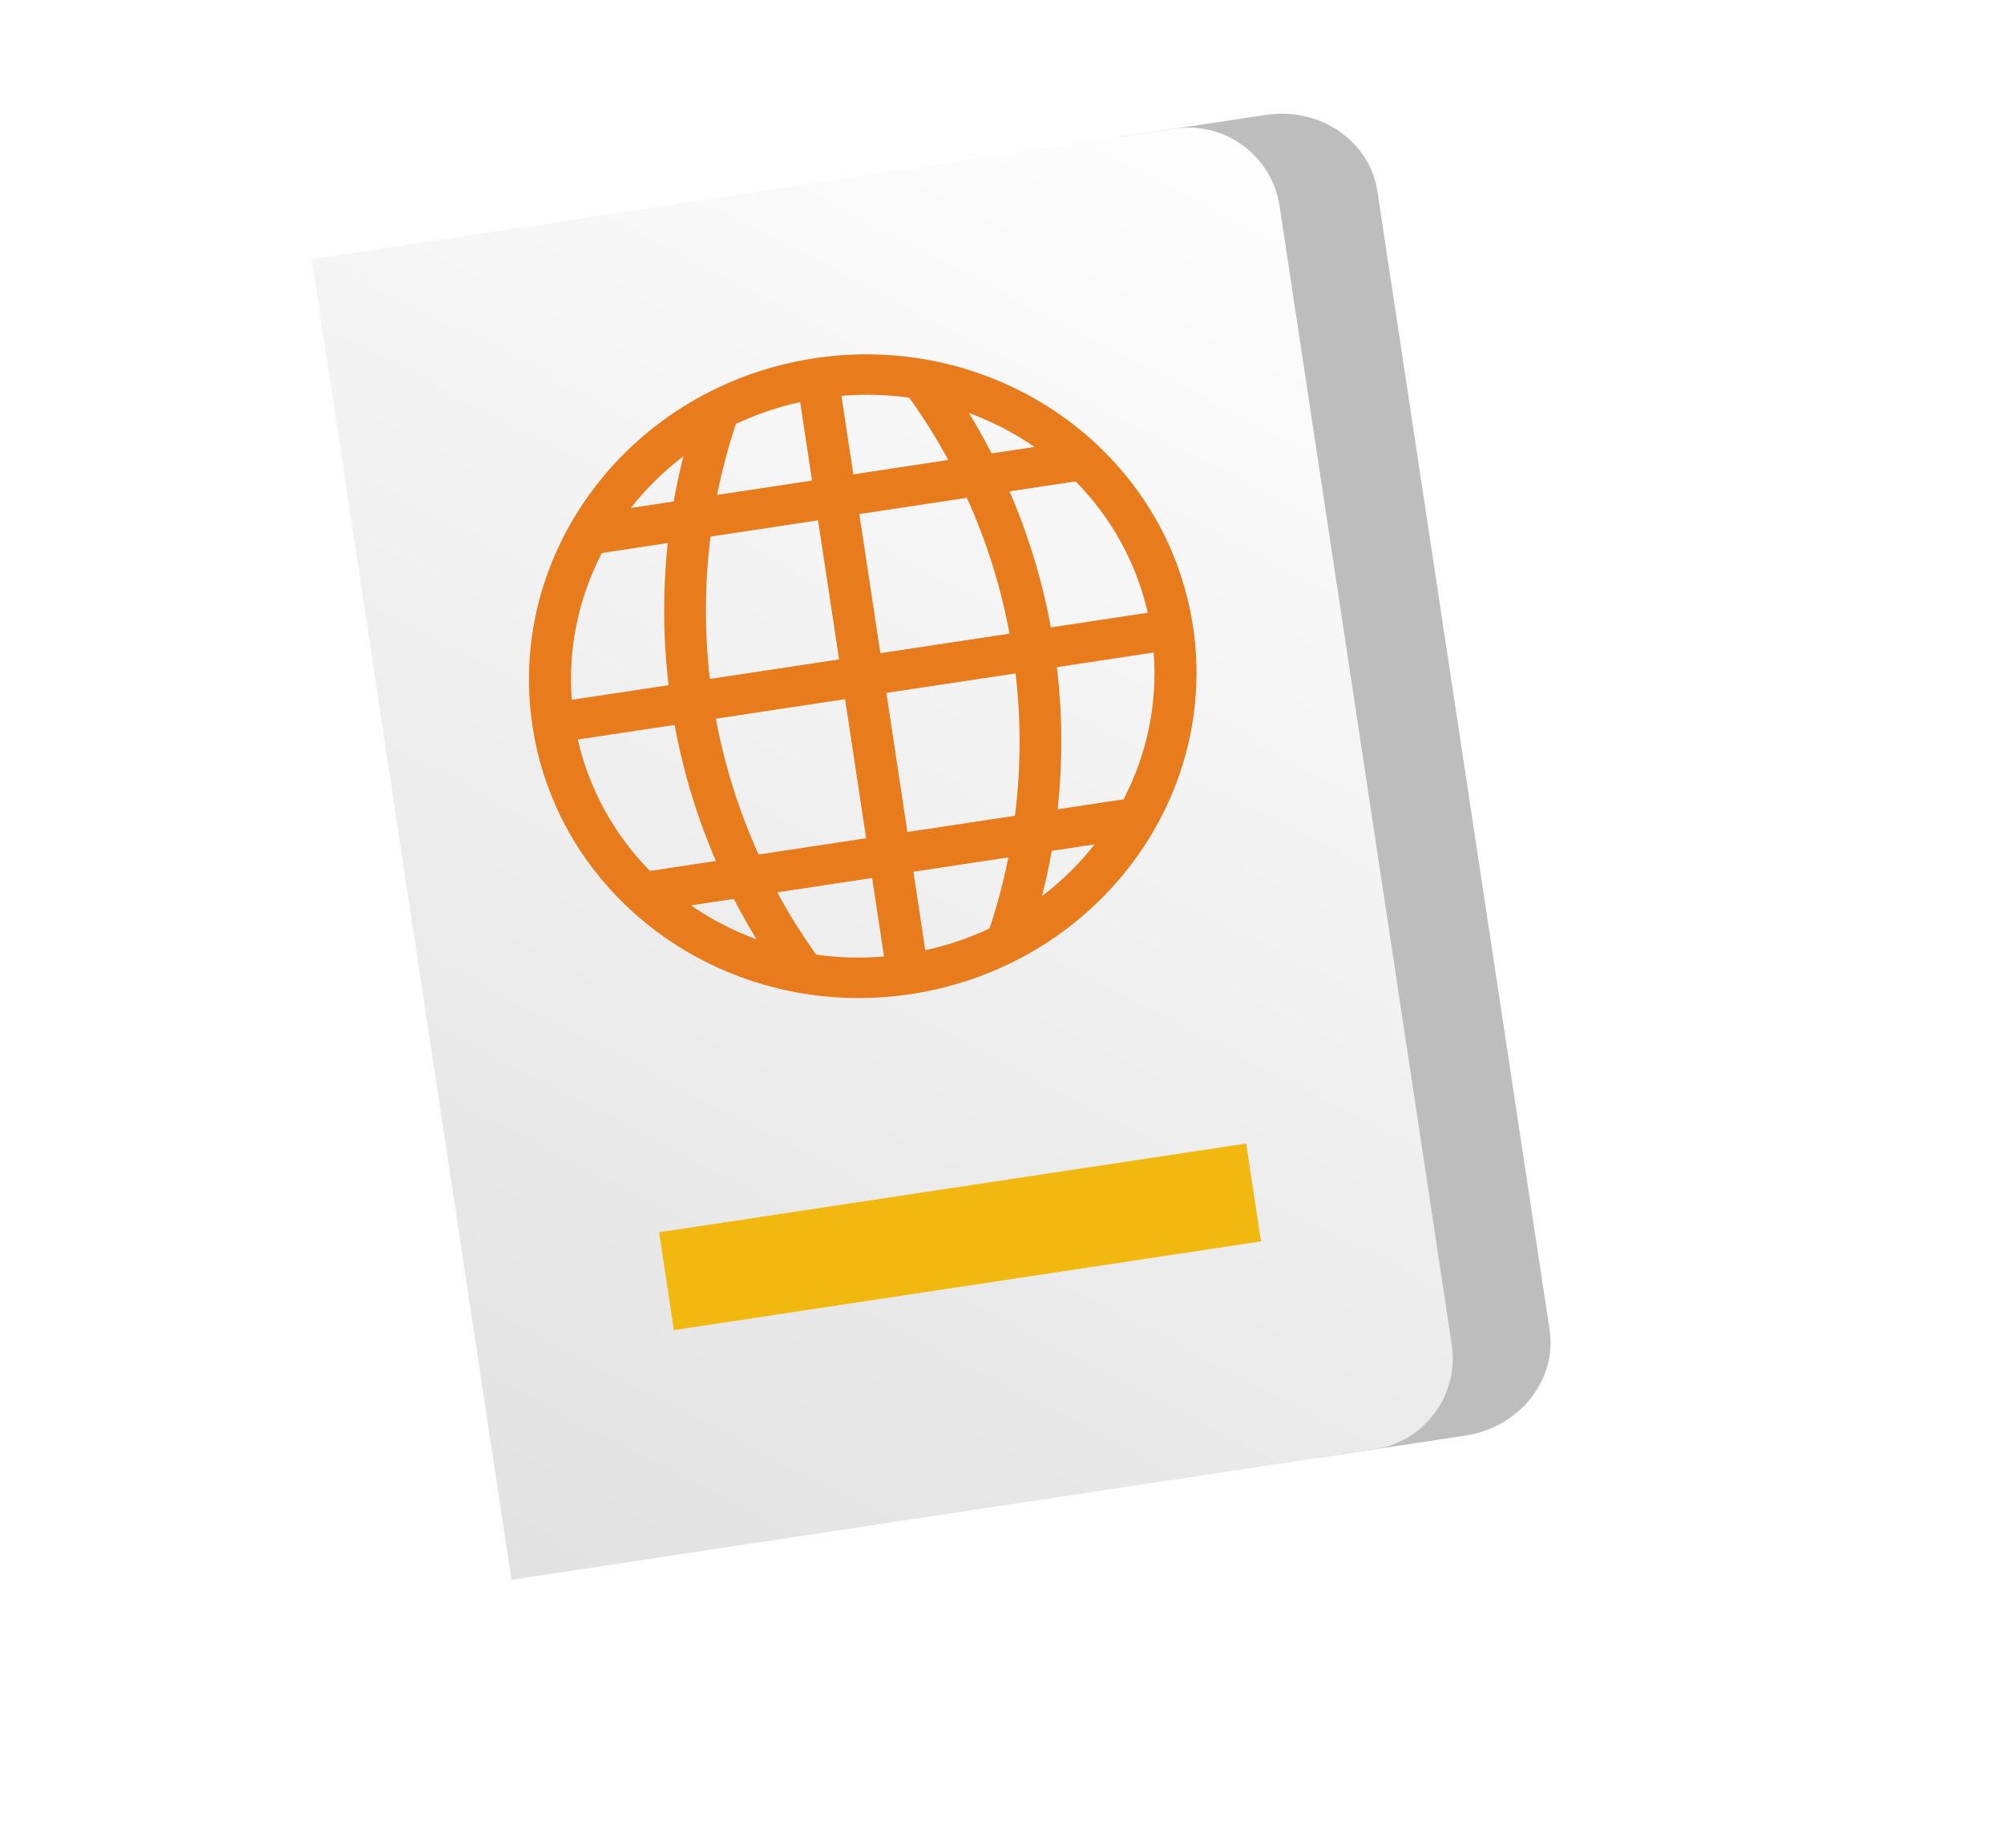
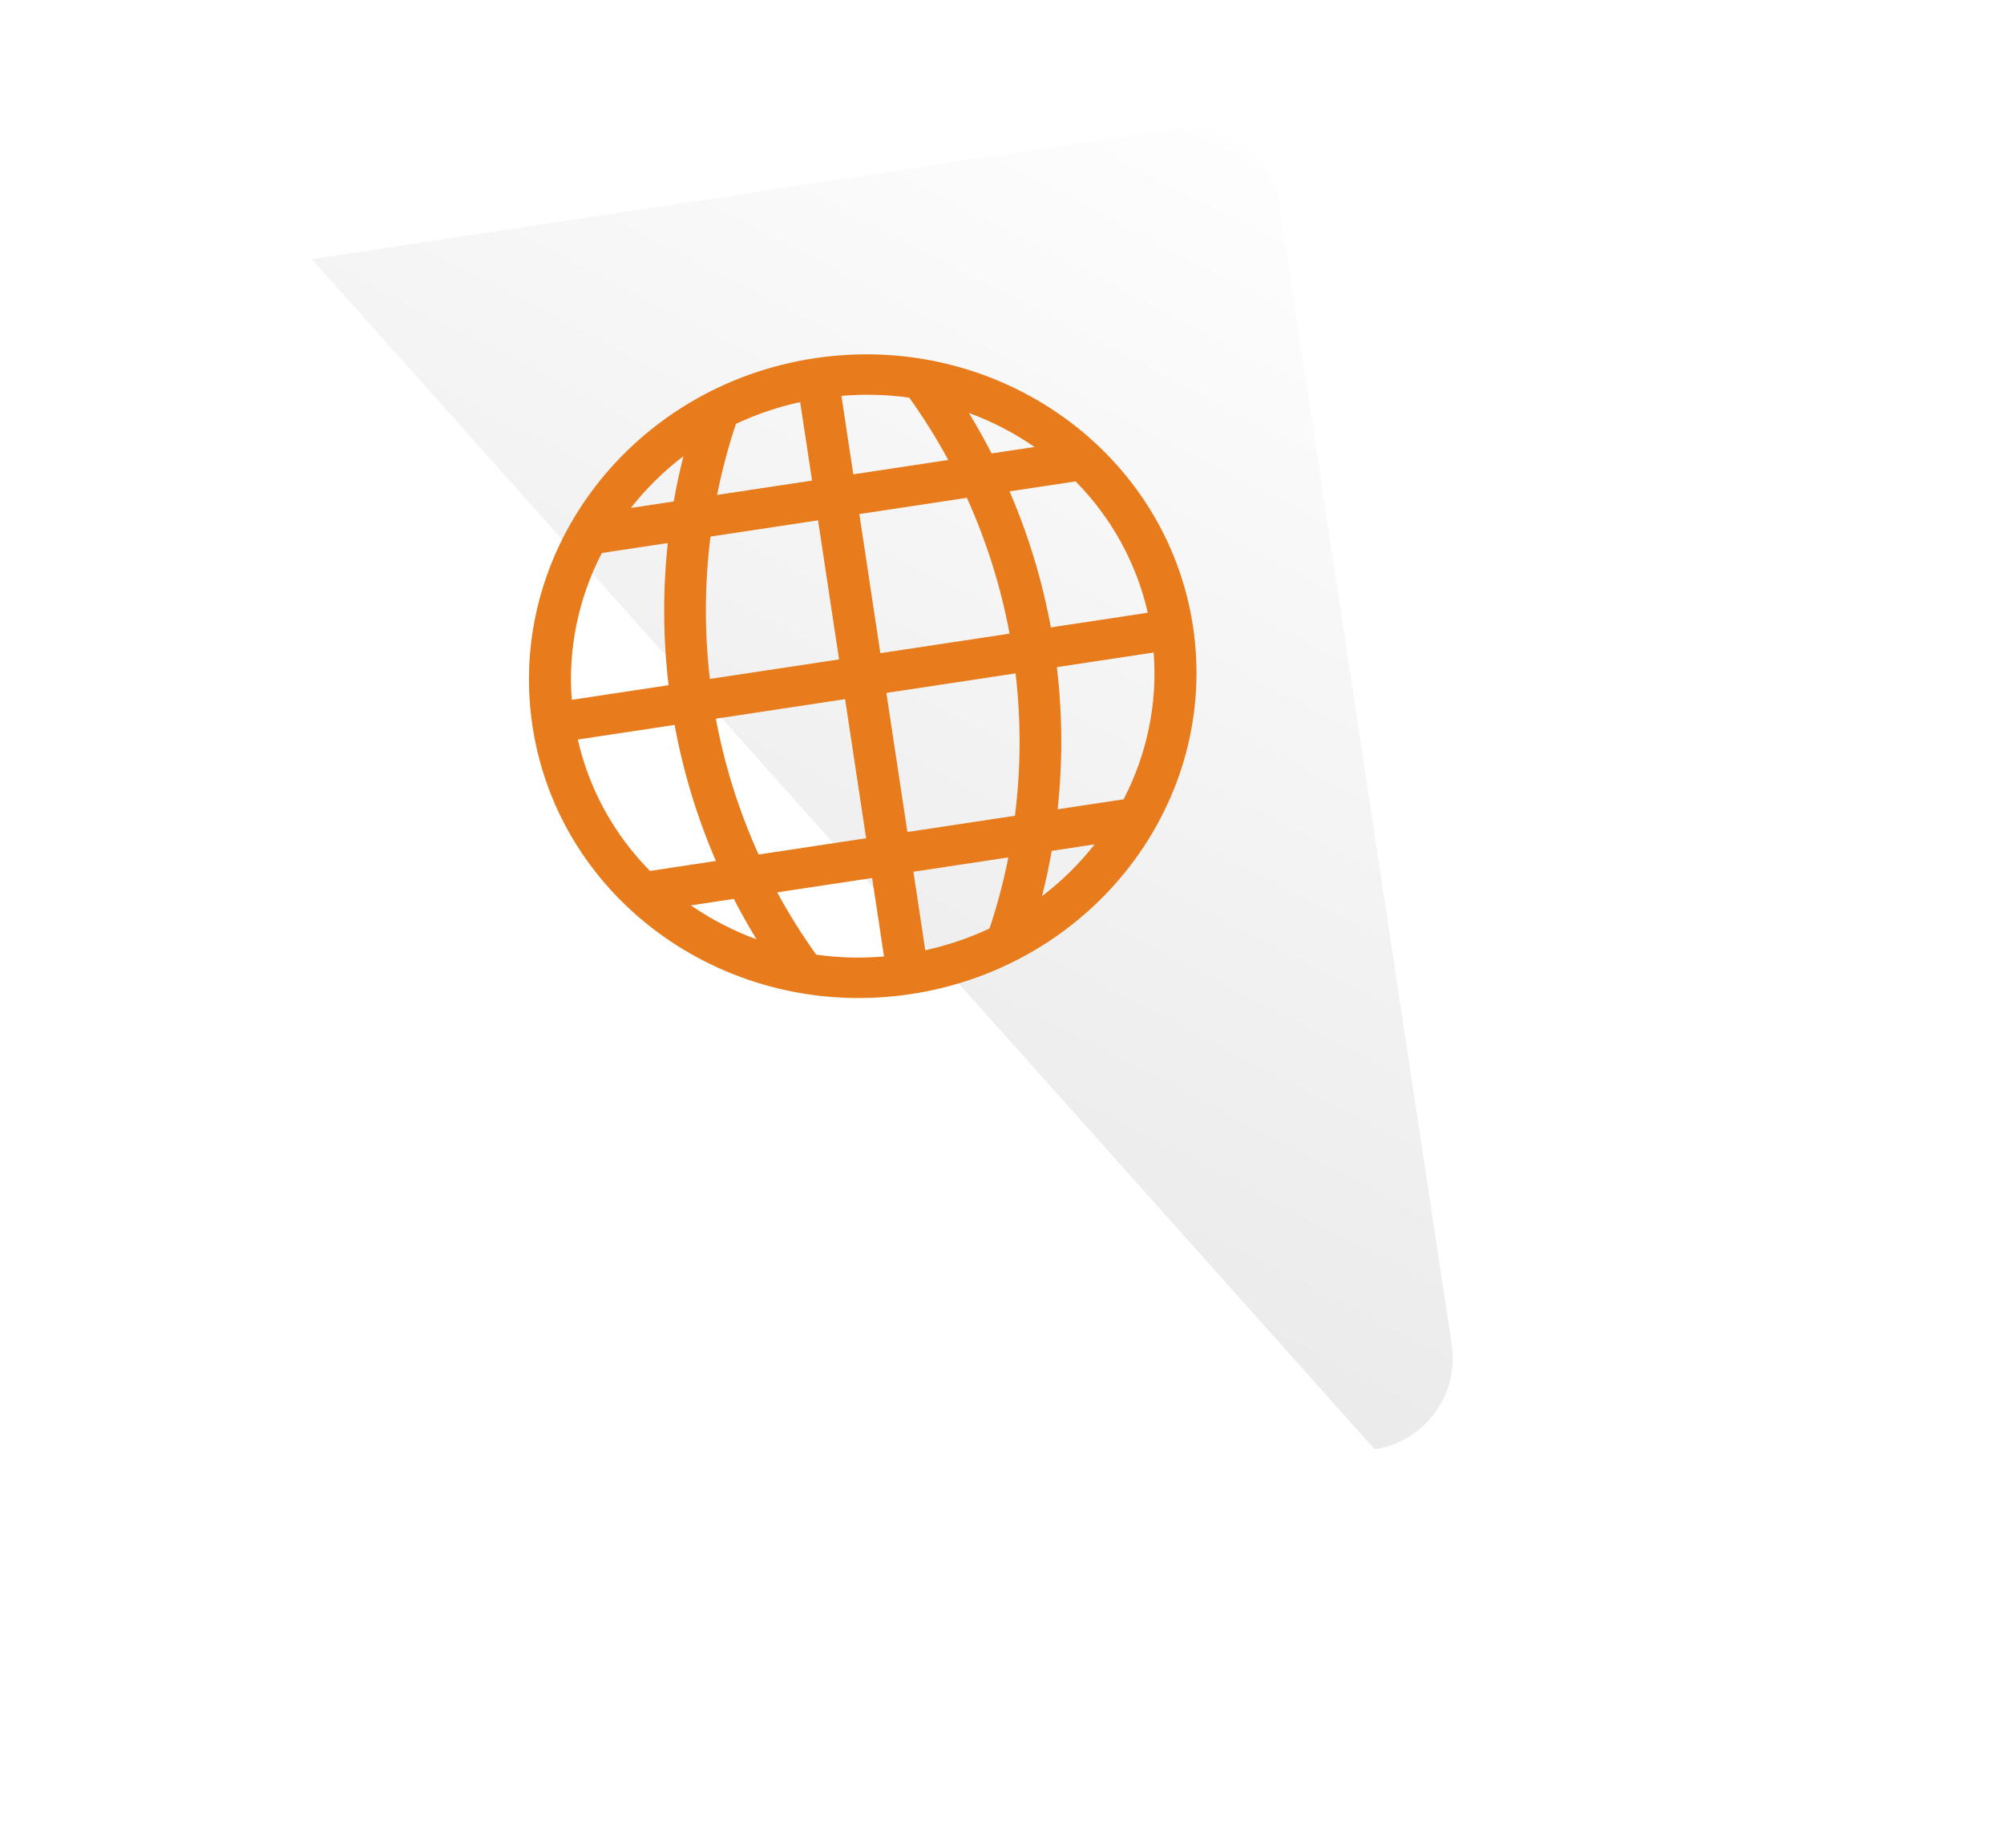
<svg xmlns="http://www.w3.org/2000/svg" viewBox="0 0 90 83" fill="none">
-   <path d="M73.859 47.533C65.462 44.477 56.271 48.554 53.328 56.64C50.385 64.725 54.806 73.756 63.203 76.812C71.6 79.868 80.791 75.791 83.733 67.705C86.665 59.621 82.247 50.596 73.859 47.533ZM77.181 54.959L72.811 53.368L74.126 49.755C75.133 50.197 76.088 50.75 76.968 51.405C77.113 52.586 77.185 53.773 77.181 54.959ZM79.154 53.442C79.945 54.345 80.617 55.341 81.152 56.404L79.177 55.685C79.196 54.939 79.186 54.19 79.15 53.441L79.154 53.442ZM67.247 62.742L64.916 69.146L59.966 67.345C60.137 65.039 60.585 62.768 61.299 60.577L67.247 62.742ZM61.965 58.747C62.826 56.609 63.943 54.581 65.294 52.705L70.244 54.507L67.913 60.911L61.965 58.747ZM69.148 63.433L75.096 65.598C74.235 67.736 73.118 69.763 71.767 71.639L66.817 69.838L69.148 63.433ZM69.814 61.603L72.145 55.198L77.095 57C76.924 59.305 76.477 61.576 75.762 63.768L69.814 61.603ZM70.91 52.677L66.54 51.086C67.299 50.175 68.117 49.312 68.987 48.5C70.083 48.565 71.169 48.754 72.225 49.063L70.91 52.677ZM64.544 50.36L62.568 49.641C63.663 49.171 64.819 48.84 66.006 48.657C65.497 49.208 65.01 49.776 64.544 50.36ZM63.328 51.99C62.014 53.885 60.92 55.919 60.065 58.055L55.609 56.434C56.614 54.193 58.231 52.276 60.292 50.885L63.328 51.99ZM59.399 59.885C58.681 62.071 58.212 64.332 58 66.629L54.965 65.525C54.28 63.135 54.273 60.626 54.944 58.264L59.399 59.885ZM57.884 68.659C57.865 69.406 57.874 70.154 57.91 70.904C57.118 70 56.445 69.004 55.909 67.941L57.884 68.659ZM59.88 69.386L64.251 70.976L62.935 74.59C61.928 74.148 60.973 73.595 60.093 72.939C59.948 71.758 59.876 70.572 59.88 69.386ZM66.151 71.668L70.522 73.259C69.762 74.169 68.944 75.032 68.074 75.844C66.978 75.78 65.892 75.591 64.836 75.281L66.151 71.668ZM72.517 73.985L74.493 74.704C73.398 75.174 72.243 75.504 71.055 75.688C71.564 75.136 72.052 74.569 72.517 73.985ZM73.733 72.355C75.047 70.459 76.141 68.426 76.996 66.29L81.452 67.911C80.448 70.151 78.83 72.069 76.769 73.46L73.733 72.355ZM77.662 64.459C78.38 62.273 78.849 60.012 79.061 57.715L82.102 58.822C82.787 61.212 82.793 63.721 82.123 66.083L77.662 64.459Z" fill="white" fill-opacity="0.5" />
  <path d="M26.367 34L0 37.987L0.664 42.381L27.031 38.395L26.367 34Z" fill="white" fill-opacity="0.5" />
  <path d="M36.367 22L10 25.987L10.665 30.381L37.031 26.395L36.367 22Z" fill="white" fill-opacity="0.5" />
-   <path d="M36.367 45L10 48.987L10.665 53.381L37.031 49.395L36.367 45Z" fill="white" fill-opacity="0.5" />
  <g filter="url(#filter0_d)">
    <path d="M60.581 0.598L54.649 1.495L63.619 60.82L69.552 59.923C71.736 59.593 73.23 57.493 72.888 55.234L65.155 4.091C64.814 1.831 62.766 0.267 60.581 0.598Z" fill="white" />
-     <path d="M56.846 1.162L50.254 2.159L59.225 61.485L65.816 60.488C68.243 60.121 69.934 57.992 69.592 55.732L61.859 4.589C61.518 2.33 59.273 0.796 56.846 1.162Z" fill="#BDBDBD" />
-     <path d="M14 7.641L52.766 1.78C55.019 1.439 57.123 2.995 57.465 5.254L65.198 56.397C65.54 58.656 63.989 60.764 61.736 61.105L22.97 66.967L14 7.641Z" fill="url(#paint0_linear)" />
-     <path d="M55.967 47.369L29.6 51.356L30.264 55.751L56.631 51.764L55.967 47.369Z" fill="#F1B80F" />
+     <path d="M14 7.641L52.766 1.78C55.019 1.439 57.123 2.995 57.465 5.254L65.198 56.397C65.54 58.656 63.989 60.764 61.736 61.105L14 7.641Z" fill="url(#paint0_linear)" />
    <path d="M36.586 12.092C28.394 13.331 22.721 20.729 23.914 28.617C25.107 36.505 32.713 41.895 40.905 40.657C49.096 39.418 54.77 32.02 53.577 24.132C52.375 16.25 44.774 10.863 36.586 12.092ZM42.587 16.663L38.322 17.308L37.789 13.783C38.806 13.695 39.828 13.722 40.836 13.865C41.478 14.762 42.063 15.696 42.587 16.663ZM43.519 14.553C44.564 14.937 45.553 15.45 46.46 16.078L44.533 16.369C44.217 15.753 43.877 15.148 43.515 14.553L43.519 14.553ZM37.953 27.407L38.898 33.656L34.069 34.386C33.184 32.433 32.541 30.386 32.15 28.285L37.953 27.407ZM31.881 26.499C31.633 24.377 31.642 22.23 31.909 20.104L36.739 19.374L37.683 25.622L31.881 26.499ZM39.807 27.127L45.61 26.25C45.858 28.372 45.849 30.518 45.581 32.645L40.752 33.375L39.807 27.127ZM39.537 25.342L38.593 19.093L43.422 18.363C44.306 20.316 44.949 22.363 45.34 24.464L39.537 25.342ZM36.469 17.588L32.205 18.233C32.419 17.154 32.702 16.089 33.05 15.042C33.97 14.608 34.939 14.28 35.936 14.063L36.469 17.588ZM30.258 18.527L28.33 18.819C29.013 17.95 29.807 17.169 30.693 16.492C30.523 17.167 30.378 17.846 30.258 18.527ZM29.991 20.394C29.763 22.52 29.775 24.661 30.027 26.78L25.679 27.437C25.503 25.168 25.969 22.888 27.029 20.842L29.991 20.394ZM30.297 28.565C30.682 30.663 31.304 32.712 32.151 34.676L29.19 35.124C27.572 33.482 26.453 31.442 25.95 29.222L30.297 28.565ZM32.957 36.38C33.273 36.996 33.612 37.601 33.974 38.196C32.928 37.812 31.939 37.299 31.03 36.672L32.957 36.38ZM34.904 36.086L39.168 35.441L39.701 38.966C38.685 39.054 37.662 39.027 36.655 38.884C36.013 37.987 35.428 37.053 34.904 36.086ZM41.022 35.161L45.286 34.516C45.072 35.595 44.789 36.66 44.441 37.707C43.52 38.141 42.552 38.469 41.555 38.686L41.022 35.161ZM47.233 34.222L49.161 33.93C48.477 34.799 47.684 35.581 46.798 36.257C46.968 35.582 47.113 34.903 47.233 34.222ZM47.499 32.355C47.728 30.229 47.716 28.088 47.464 25.969L51.811 25.312C51.988 27.582 51.522 29.861 50.461 31.907L47.499 32.355ZM47.194 24.184C46.808 22.086 46.187 20.037 45.34 18.073L48.306 17.625C49.924 19.266 51.043 21.306 51.546 23.526L47.194 24.184Z" fill="#E87B1B" />
  </g>
  <defs>
    <filter id="filter0_d" x="10" y="-0" width="67.507" height="74.967" filterUnits="userSpaceOnUse" color-interpolation-filters="sRGB">
      <feFlood flood-opacity="0" result="BackgroundImageFix" />
      <feColorMatrix in="SourceAlpha" type="matrix" values="0 0 0 0 0 0 0 0 0 0 0 0 0 0 0 0 0 0 127 0" result="hardAlpha" />
      <feOffset dy="4" />
      <feGaussianBlur stdDeviation="2" />
      <feColorMatrix type="matrix" values="0 0 0 0 0 0 0 0 0 0 0 0 0 0 0 0 0 0 0.25 0" />
      <feBlend mode="normal" in2="BackgroundImageFix" result="effect1_dropShadow" />
      <feBlend mode="normal" in="SourceGraphic" in2="effect1_dropShadow" result="shape" />
    </filter>
    <linearGradient id="paint0_linear" x1="23.5" y1="71.5" x2="60" y2="1" gradientUnits="userSpaceOnUse">
      <stop stop-color="#E0E0E0" />
      <stop offset="1" stop-color="white" />
    </linearGradient>
  </defs>
</svg>